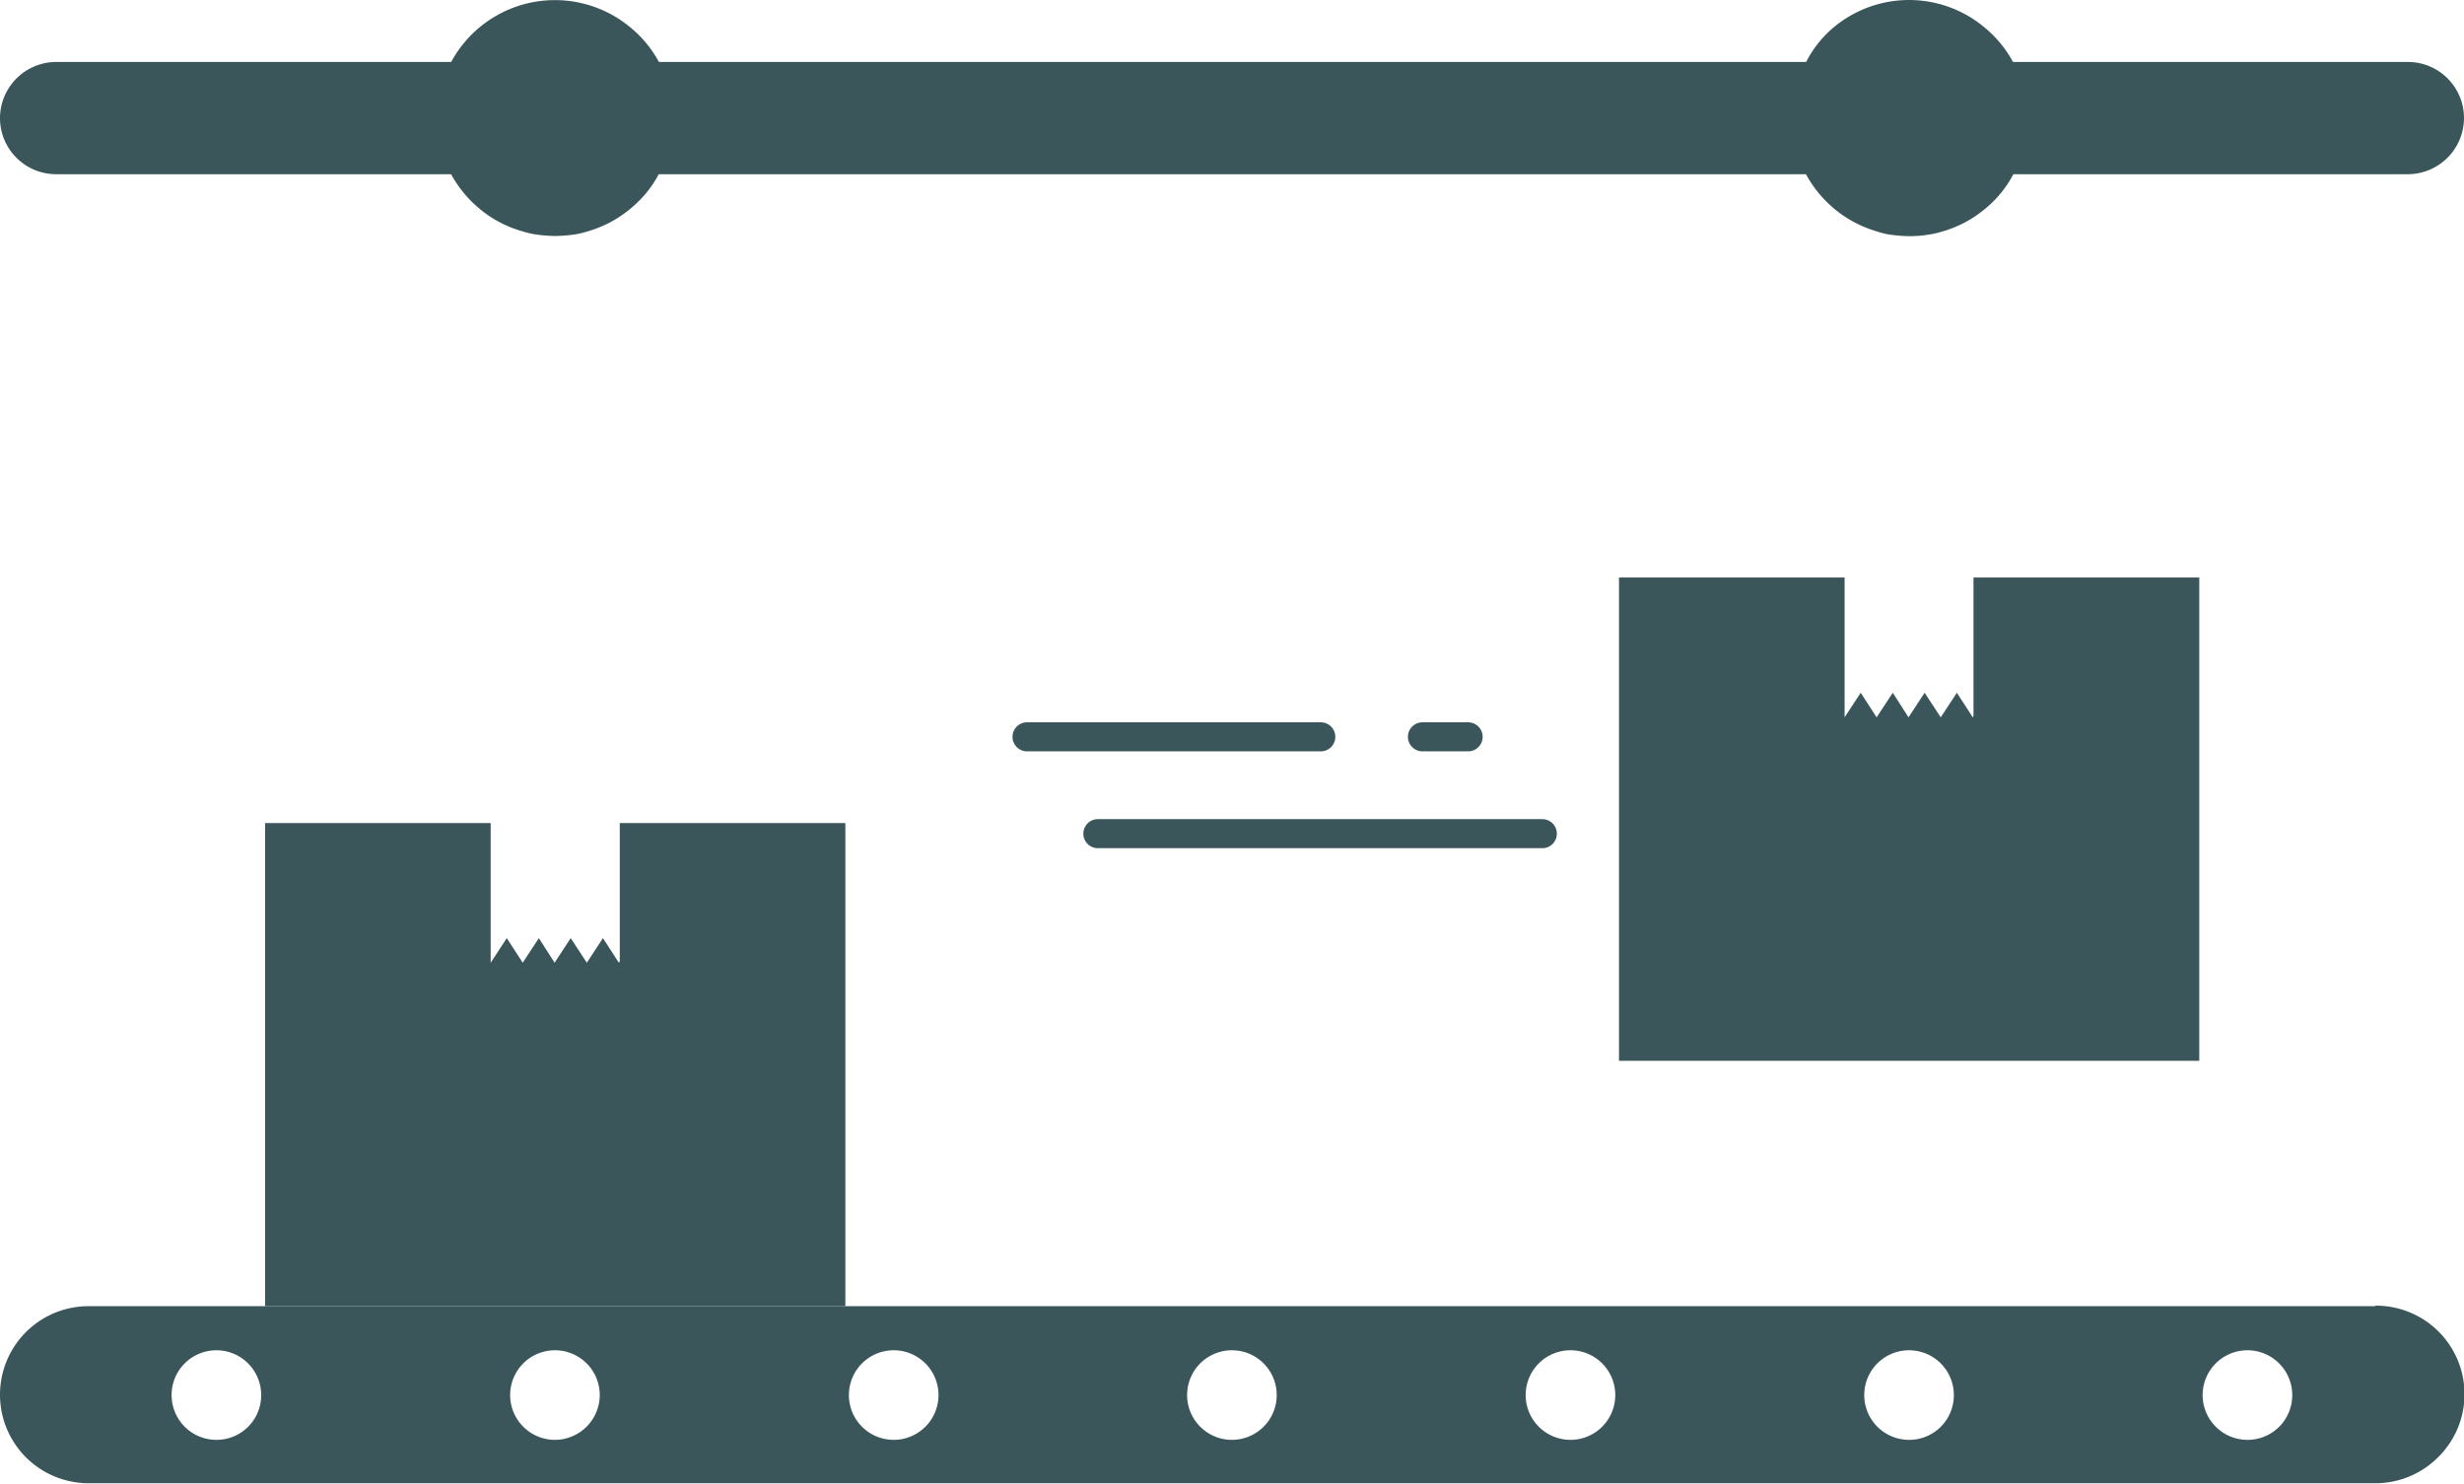
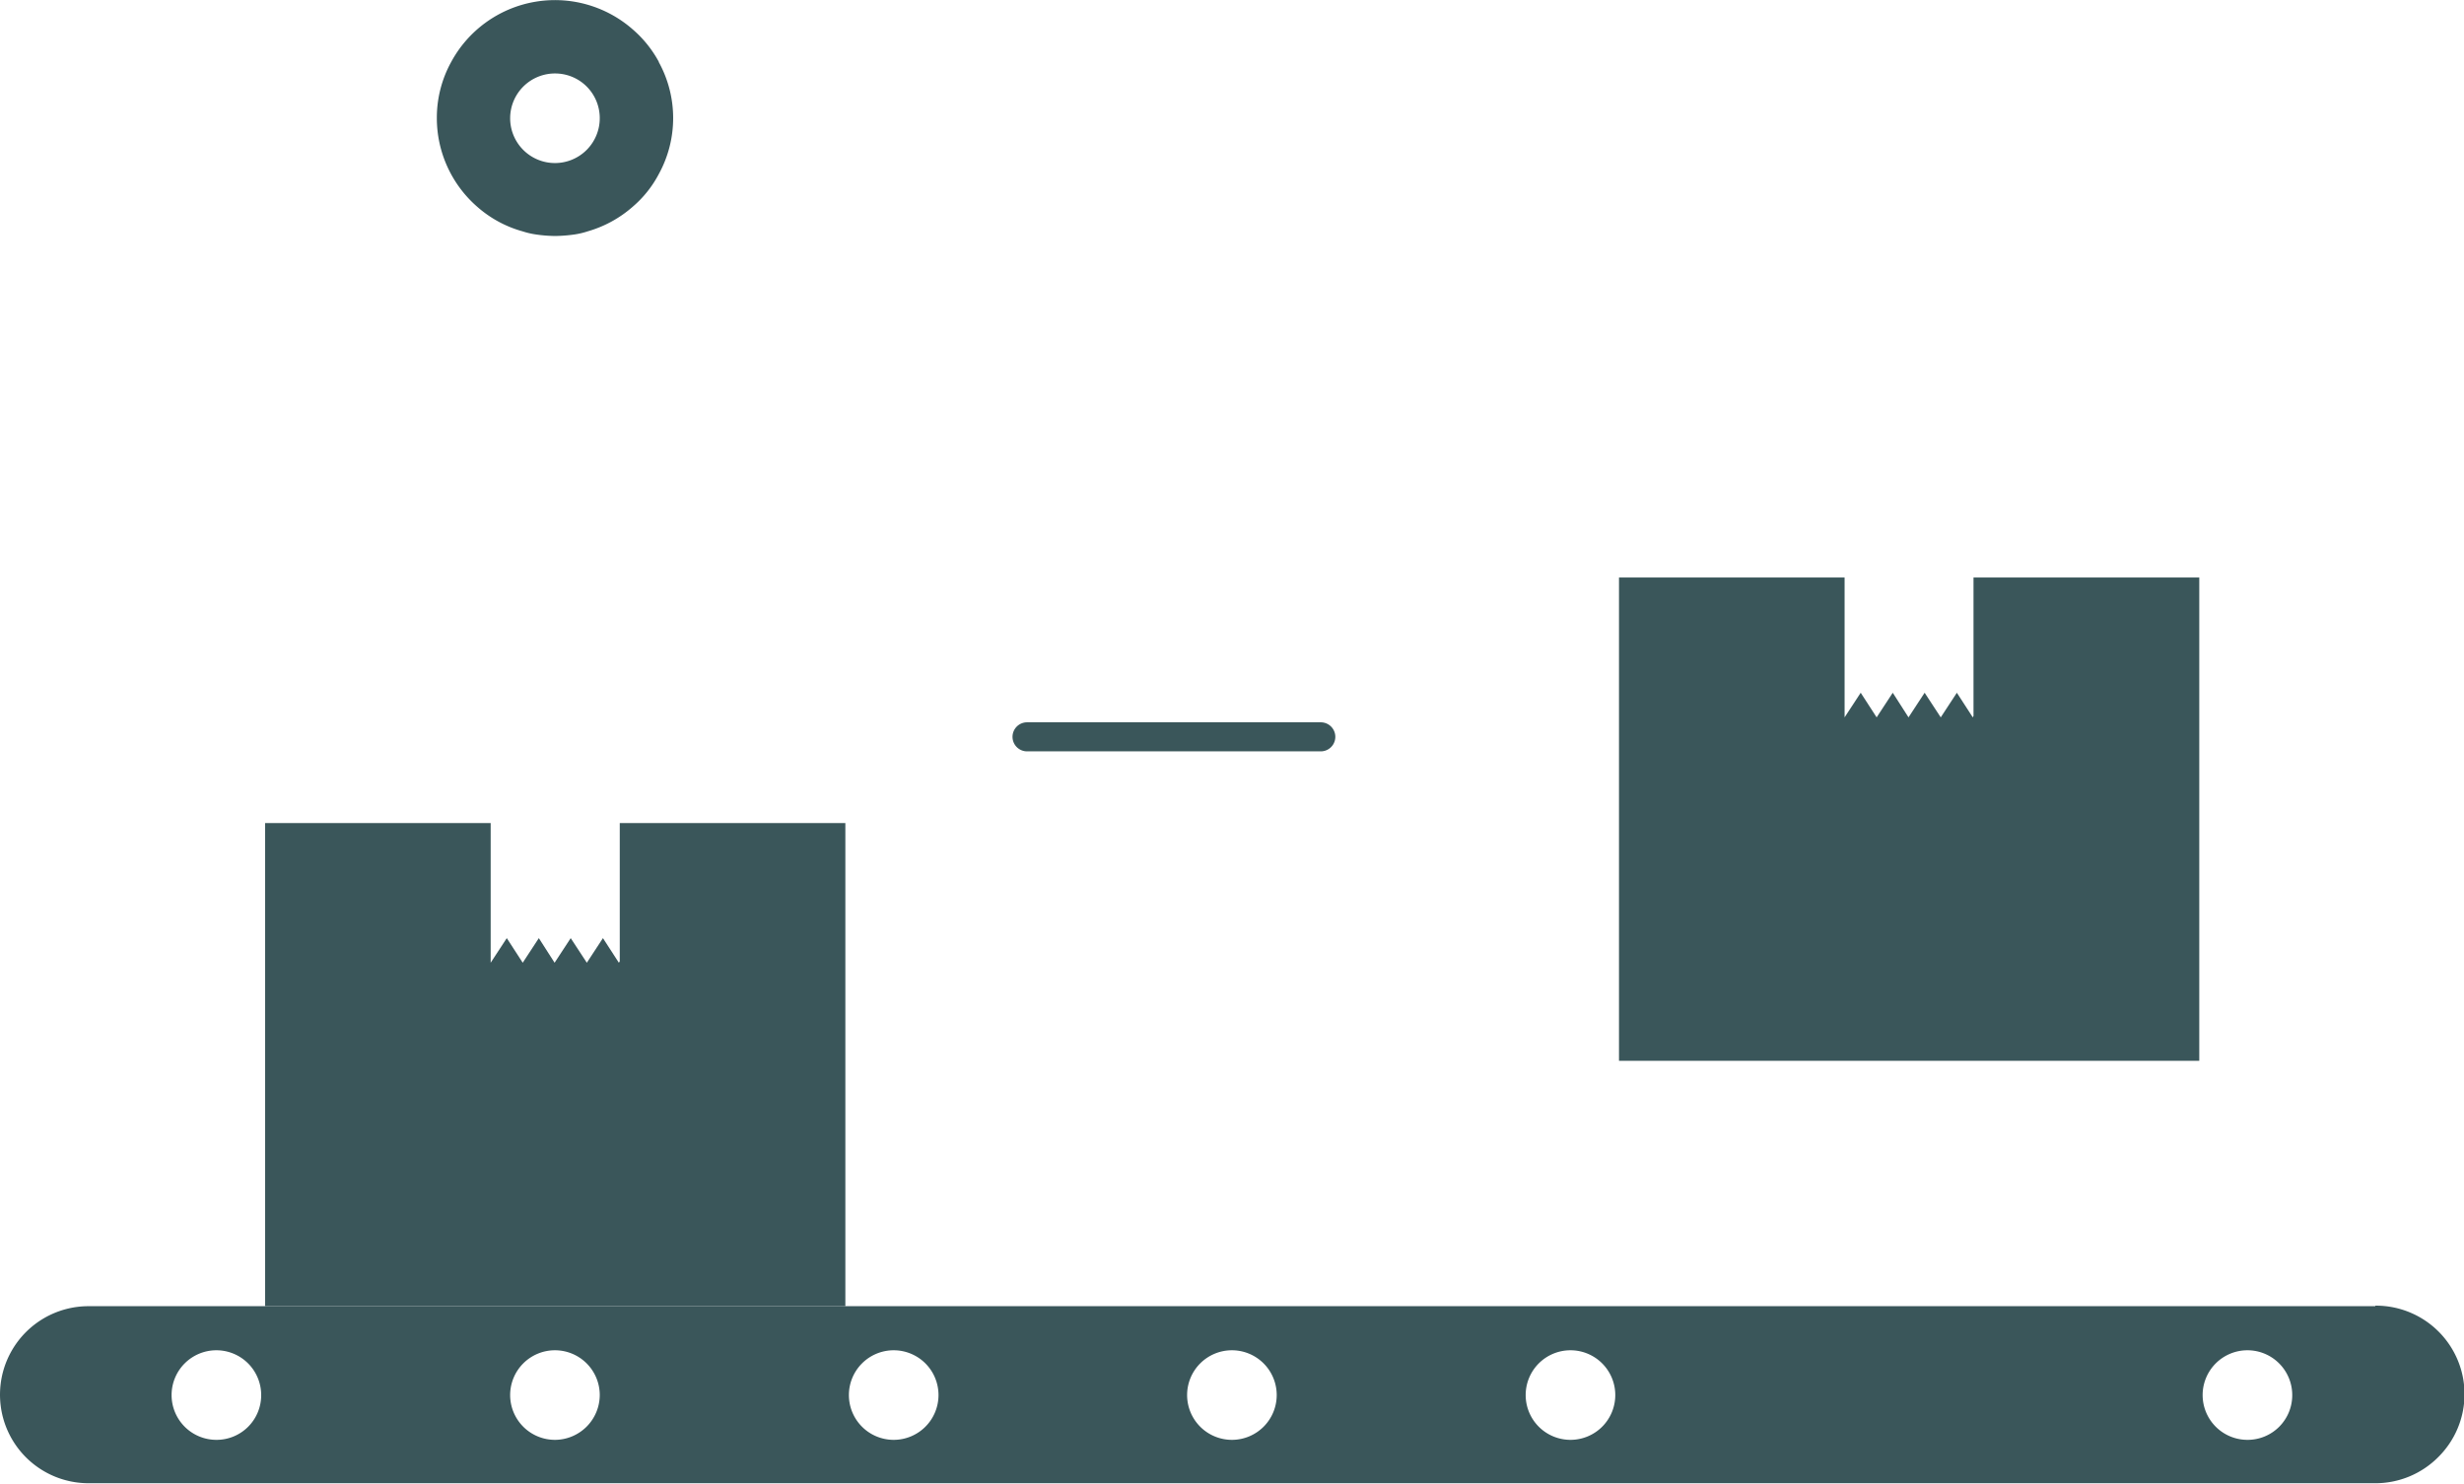
<svg xmlns="http://www.w3.org/2000/svg" id="Laag_1" data-name="Laag 1" viewBox="0 0 139.15 83.81">
  <defs>
    <style>.cls-1{fill:#3a565a;}</style>
  </defs>
  <path class="cls-1" d="M37.21,3.5a6.5,6.5,0,0,0-1.49-1.85A6.66,6.66,0,0,0,25.48,3.5a6.52,6.52,0,0,0-.81,3.17,6.64,6.64,0,0,0,2.27,5,6.49,6.49,0,0,0,2.58,1.4,4.43,4.43,0,0,0,.72.17,7.92,7.92,0,0,0,1.11.09,8.32,8.32,0,0,0,1.12-.09,4.32,4.32,0,0,0,.71-.17,6.61,6.61,0,0,0,2.56-1.4A6.25,6.25,0,0,0,37.2,9.84a6.57,6.57,0,0,0,0-6.34ZM33.87,6.67a2.53,2.53,0,1,1-2.52-2.52A2.52,2.52,0,0,1,33.87,6.67Z" />
-   <path class="cls-1" d="M113.68,3.5a6.5,6.5,0,0,0-1.49-1.85,6.64,6.64,0,0,0-8.76,0A6.3,6.3,0,0,0,102,3.5a6.41,6.41,0,0,0-.81,3.17,6.63,6.63,0,0,0,.8,3.17,6.66,6.66,0,0,0,4,3.23,4.21,4.21,0,0,0,.72.18,8.21,8.21,0,0,0,1.13.09,6.5,6.5,0,0,0,1.09-.09,4.93,4.93,0,0,0,.71-.16,6.59,6.59,0,0,0,2.6-1.41,6.25,6.25,0,0,0,1.46-1.84,6.64,6.64,0,0,0,0-6.34Zm-3.34,3.17a2.53,2.53,0,1,1-2.53-2.52A2.53,2.53,0,0,1,110.34,6.67Z" />
-   <path class="cls-1" d="M139.15,6.67A3.18,3.18,0,0,1,136,9.84H3.17A3.17,3.17,0,0,1,0,6.67,3.18,3.18,0,0,1,3.17,3.5H136A3.17,3.17,0,0,1,139.15,6.67Z" />
-   <path class="cls-1" d="M134.14,73.78H5a5,5,0,1,0,0,10H134.14a5,5,0,0,0,3.55-1.47,5,5,0,0,0-3.55-8.56ZM12.23,81.33a2.53,2.53,0,1,1,2.52-2.53A2.52,2.52,0,0,1,12.23,81.33Zm19.12,0a2.53,2.53,0,1,1,2.52-2.53A2.54,2.54,0,0,1,31.35,81.33Zm19.11,0A2.53,2.53,0,1,1,53,78.8,2.53,2.53,0,0,1,50.46,81.33Zm19.12,0A2.53,2.53,0,1,1,72.1,78.8,2.53,2.53,0,0,1,69.58,81.33Zm19.11,0a2.53,2.53,0,1,1,2.53-2.53A2.53,2.53,0,0,1,88.69,81.33Zm19.12,0a2.53,2.53,0,1,1,2.53-2.53A2.52,2.52,0,0,1,107.81,81.33Zm19.12,0a2.53,2.53,0,1,1,2.52-2.53A2.52,2.52,0,0,1,126.93,81.33Z" />
+   <path class="cls-1" d="M134.14,73.78H5a5,5,0,1,0,0,10H134.14a5,5,0,0,0,3.55-1.47,5,5,0,0,0-3.55-8.56ZM12.23,81.33a2.53,2.53,0,1,1,2.52-2.53A2.52,2.52,0,0,1,12.23,81.33Zm19.12,0a2.53,2.53,0,1,1,2.52-2.53A2.54,2.54,0,0,1,31.35,81.33Zm19.11,0A2.53,2.53,0,1,1,53,78.8,2.53,2.53,0,0,1,50.46,81.33Zm19.12,0A2.53,2.53,0,1,1,72.1,78.8,2.53,2.53,0,0,1,69.58,81.33Zm19.11,0a2.53,2.53,0,1,1,2.53-2.53A2.53,2.53,0,0,1,88.69,81.33Zm19.12,0A2.52,2.52,0,0,1,107.81,81.33Zm19.12,0a2.53,2.53,0,1,1,2.52-2.53A2.52,2.52,0,0,1,126.93,81.33Z" />
  <path class="cls-1" d="M74.59,42.44H58a.82.82,0,0,1,0-1.64H74.59a.82.82,0,1,1,0,1.64Z" />
-   <path class="cls-1" d="M82.91,42.44H80.33a.82.82,0,0,1,0-1.64h2.58a.82.82,0,0,1,0,1.64Z" />
-   <path class="cls-1" d="M87.14,47.91H62a.82.82,0,1,1,0-1.64h25.1a.82.82,0,0,1,0,1.64Z" />
  <polygon class="cls-1" points="47.74 46.49 47.74 73.78 14.97 73.78 14.97 46.49 27.71 46.49 27.71 54.38 27.71 54.38 28.62 52.99 29.52 54.38 30.43 52.99 31.32 54.38 32.23 52.99 33.14 54.38 34.05 52.99 34.95 54.38 35 54.3 35 46.49 47.74 46.49" />
  <polygon class="cls-1" points="124.2 32.62 124.2 59.92 91.43 59.92 91.43 32.62 104.17 32.62 104.17 40.51 104.17 40.52 105.08 39.13 105.98 40.52 106.89 39.13 107.78 40.52 108.69 39.13 109.6 40.52 110.51 39.13 111.41 40.52 111.45 40.44 111.45 32.62 124.2 32.62" />
</svg>